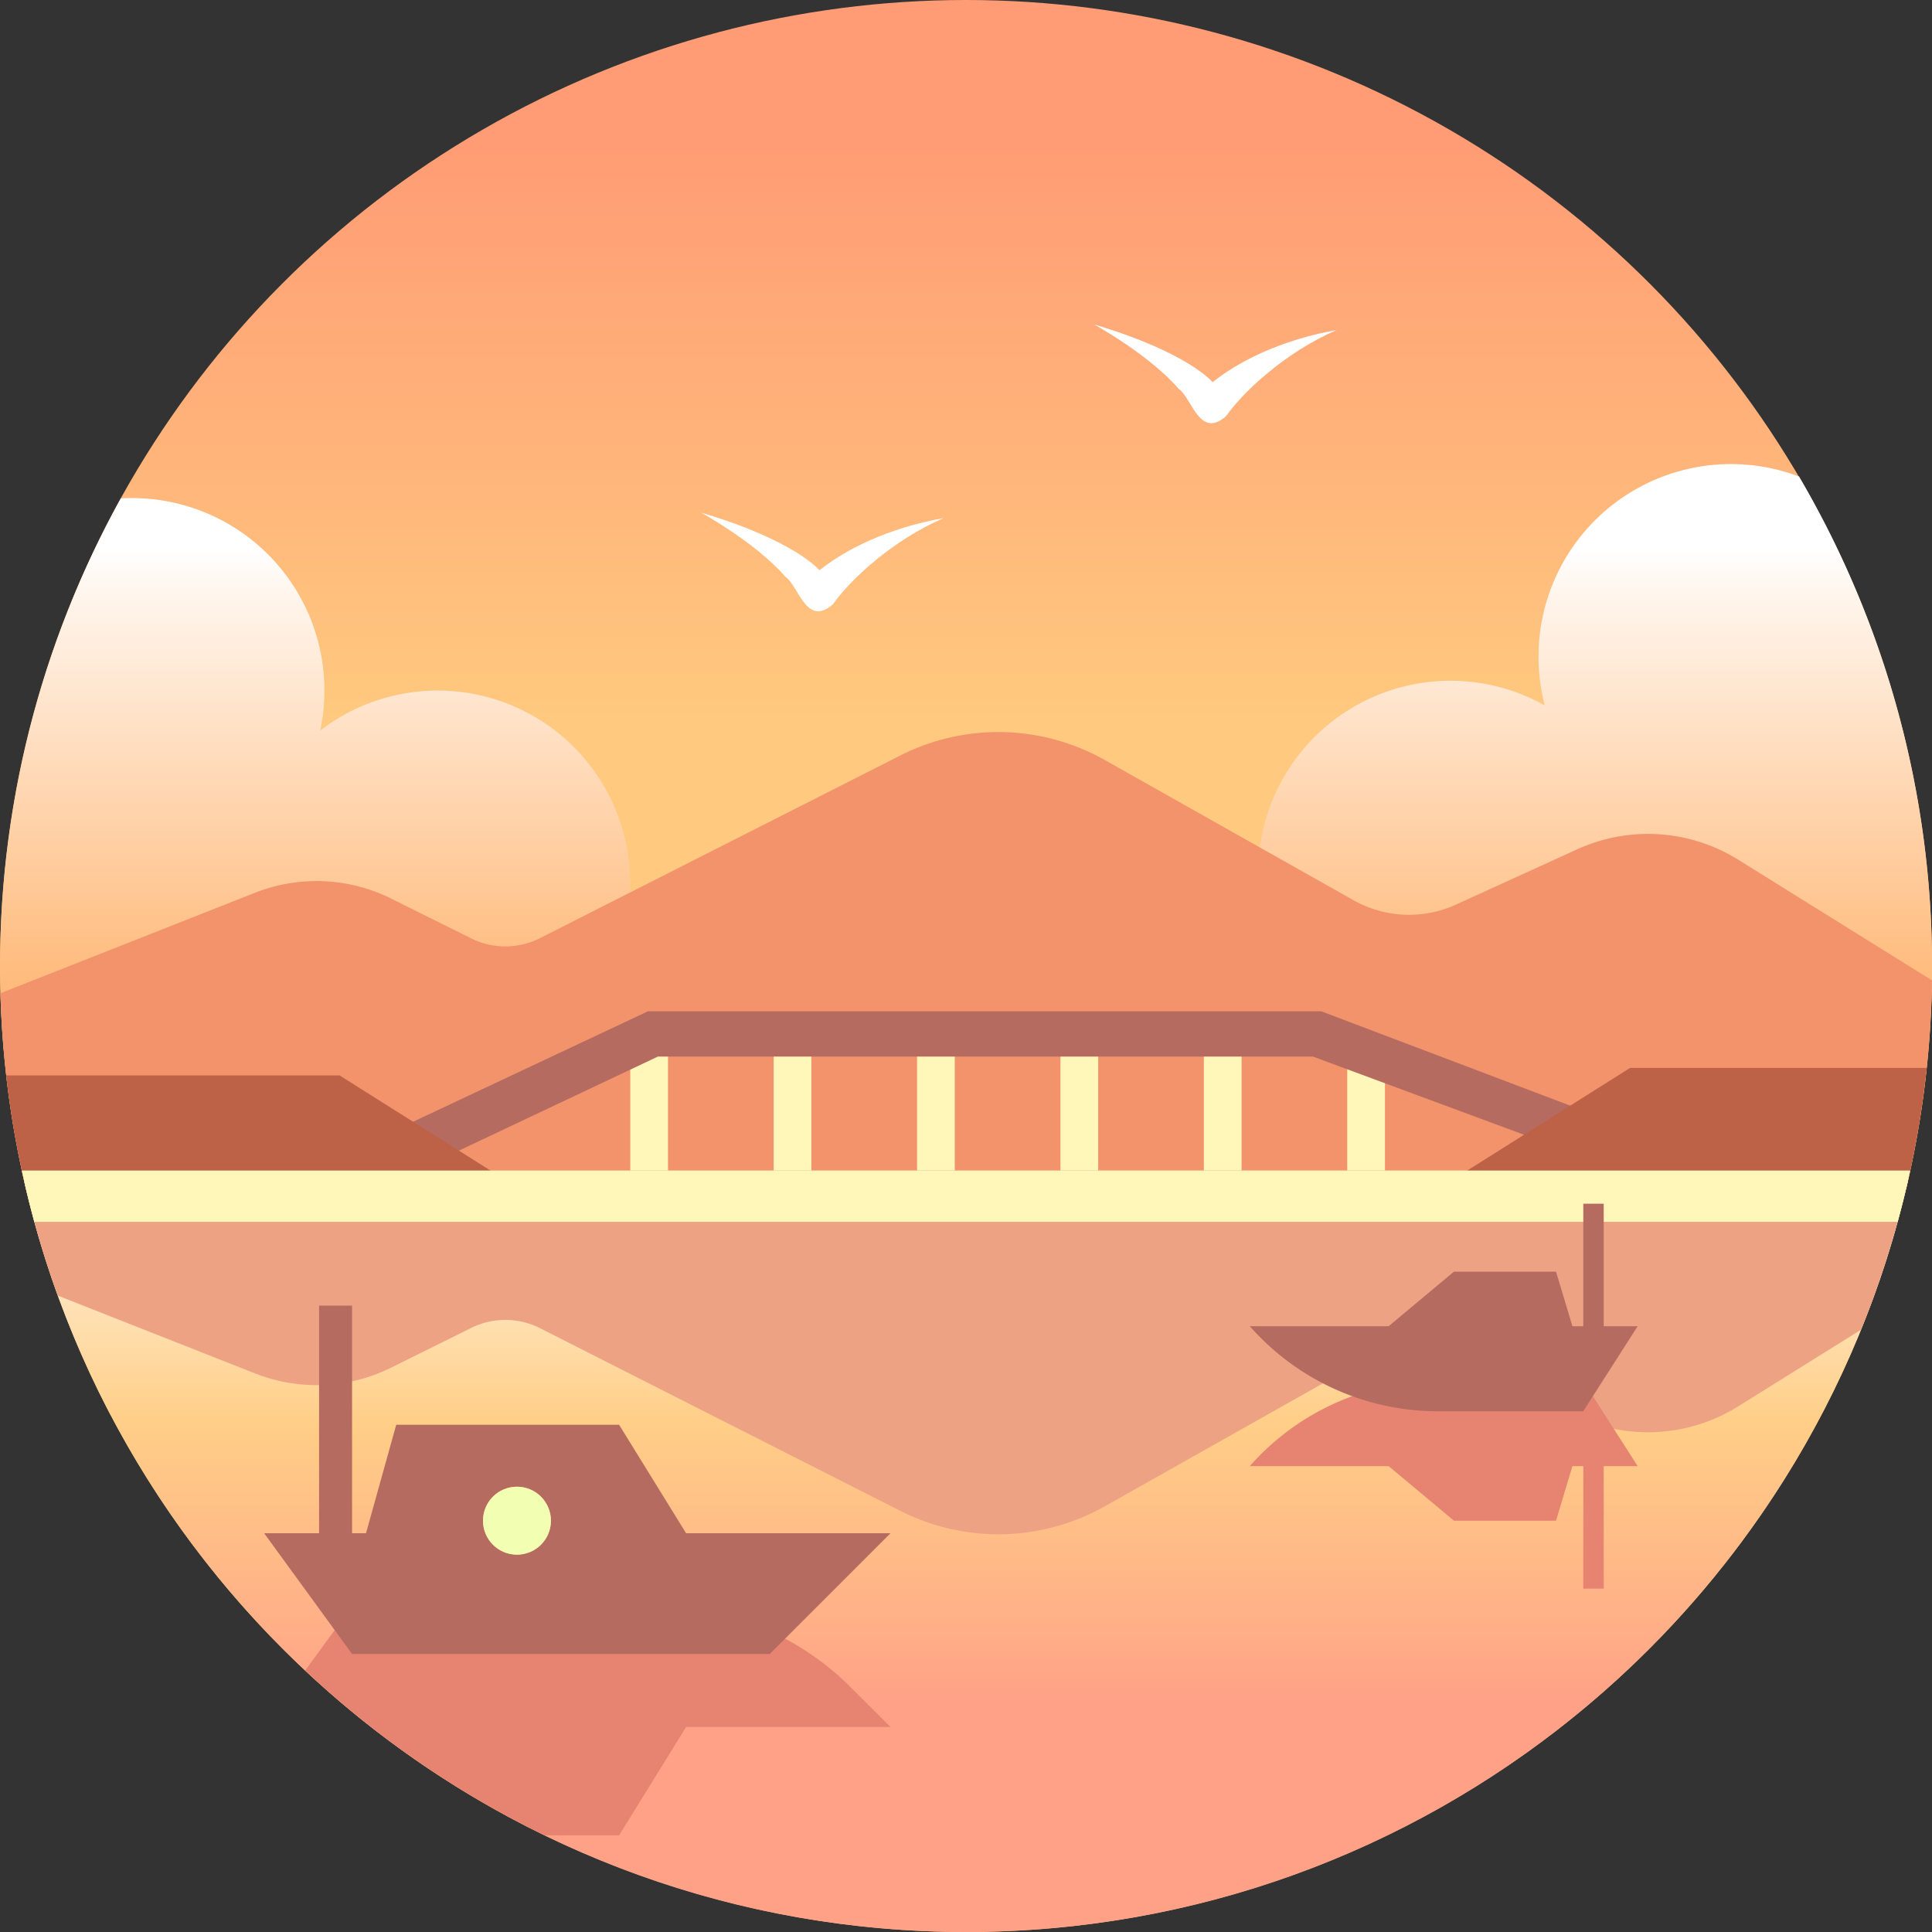
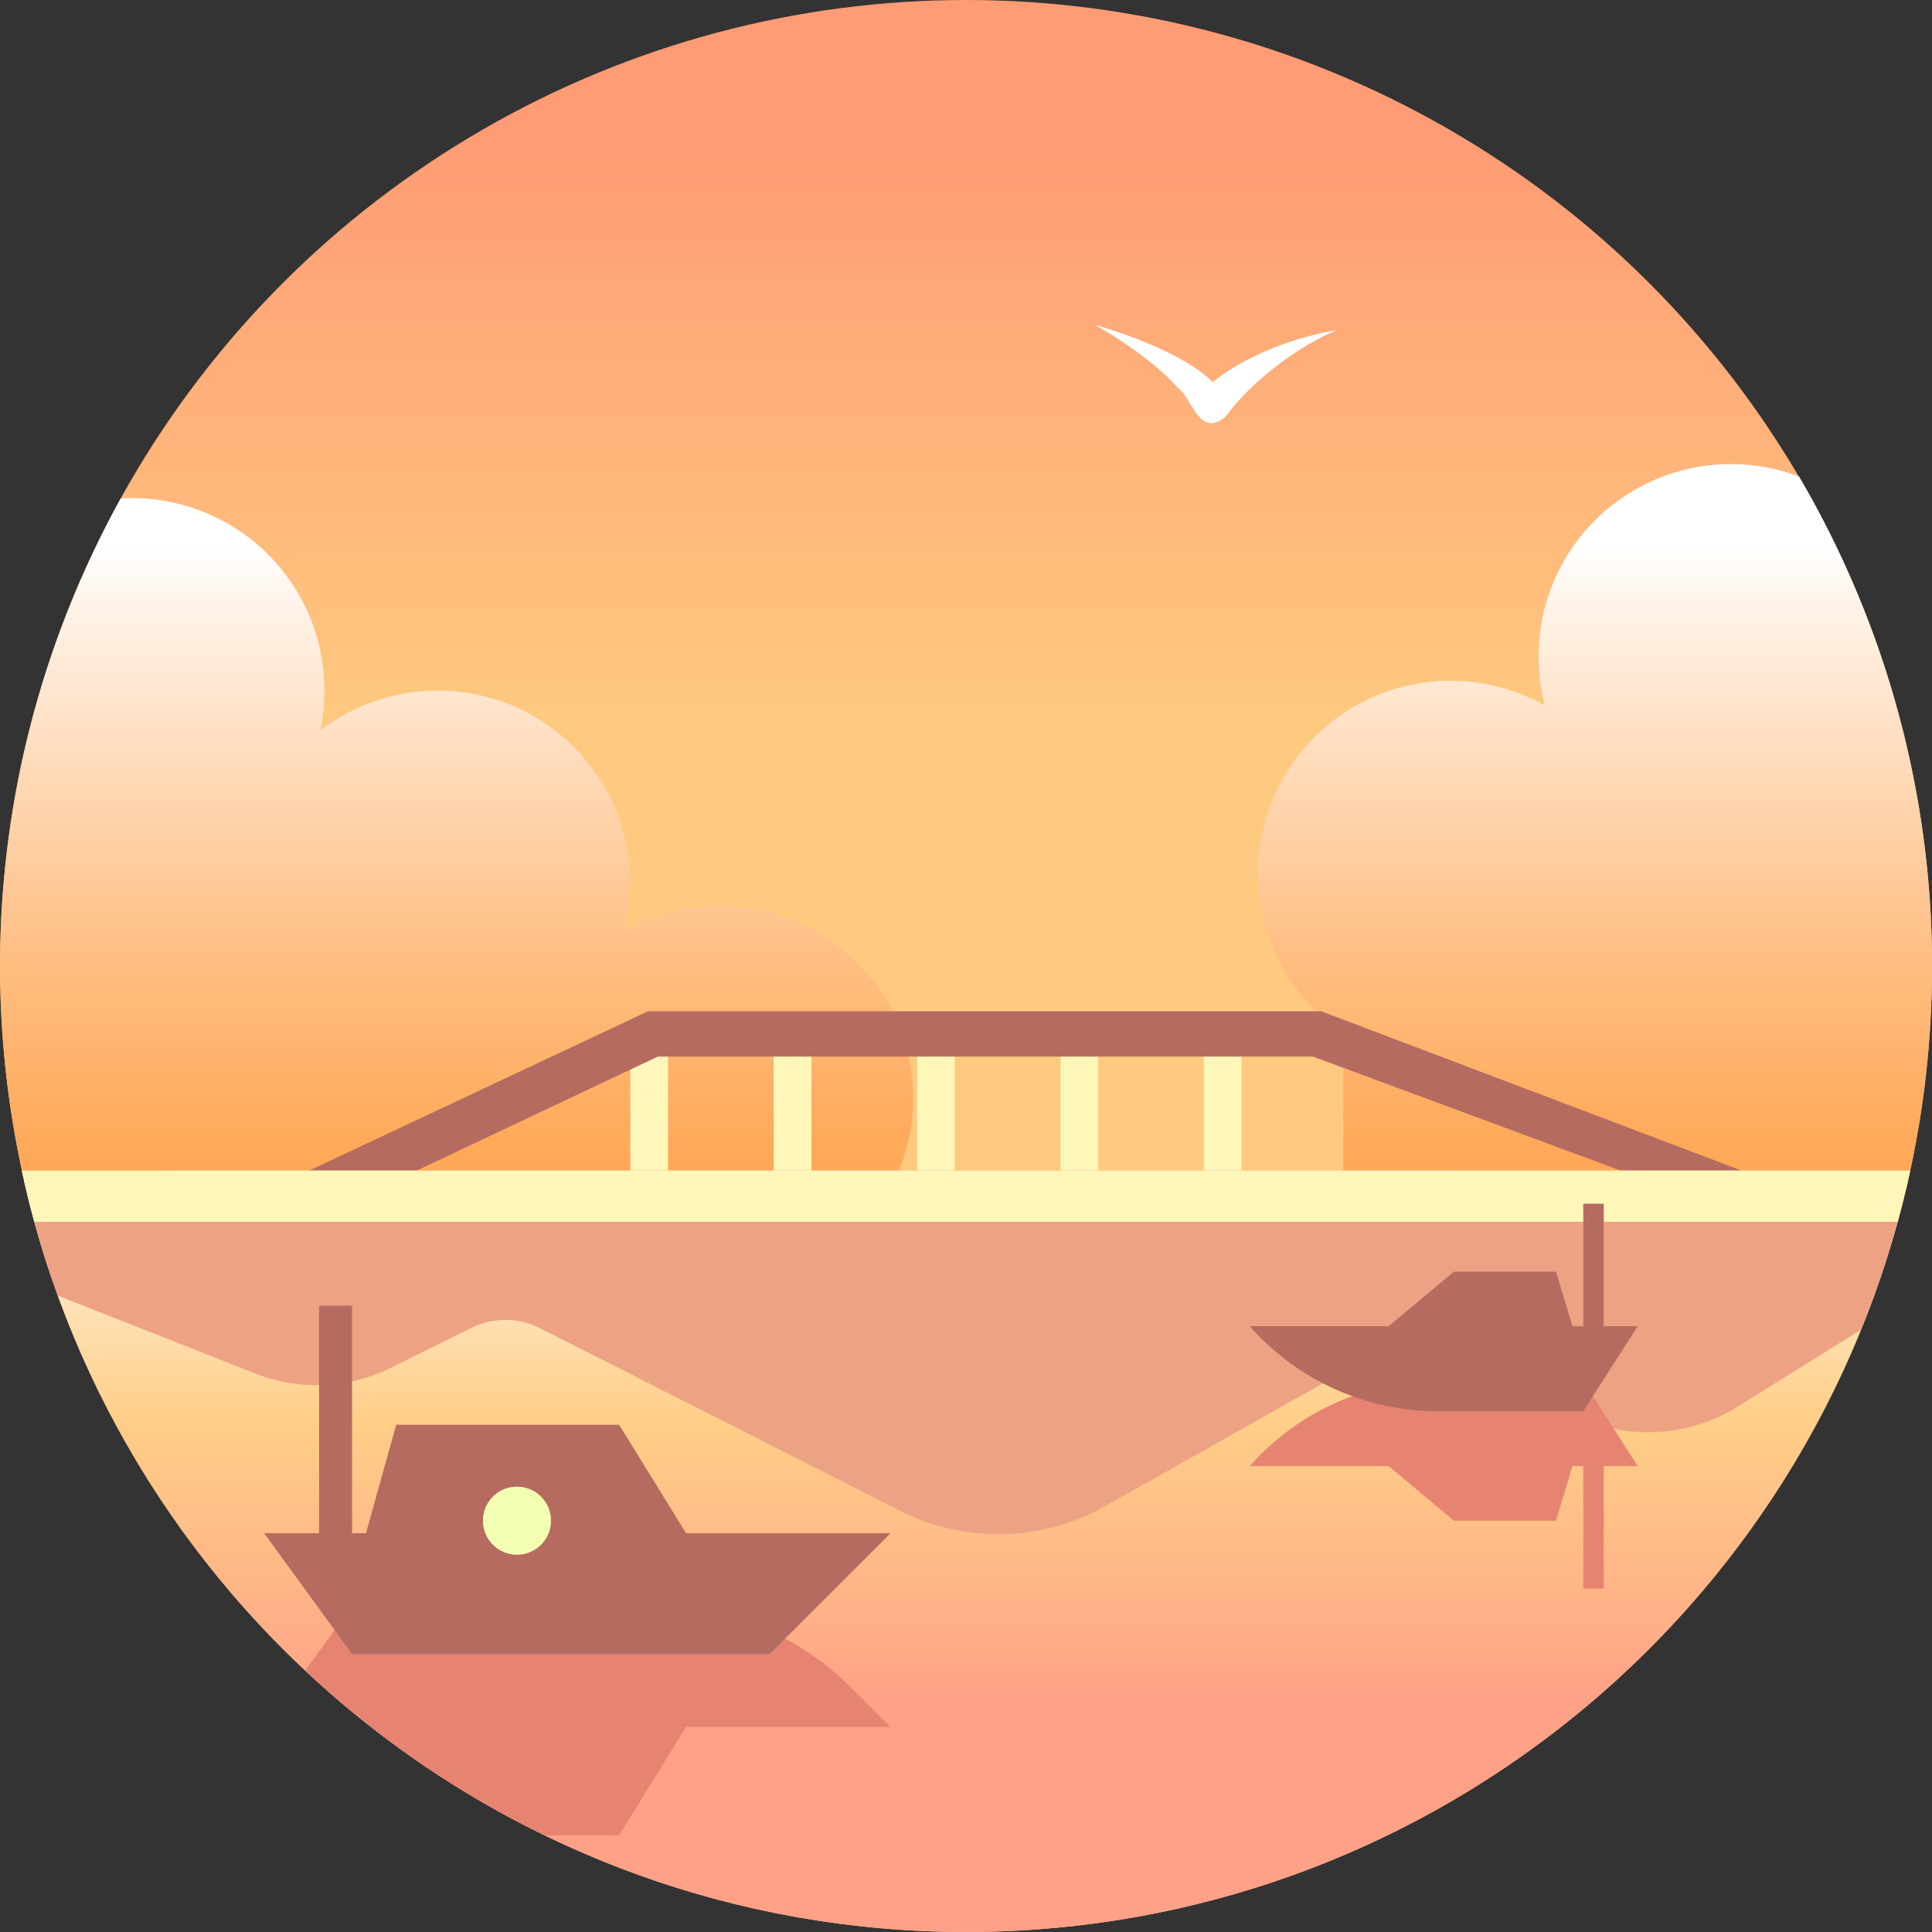
<svg xmlns="http://www.w3.org/2000/svg" xmlns:xlink="http://www.w3.org/1999/xlink" viewBox="0 0 512 512">
  <rect x="0" y="0" width="512" height="512" fill="#333333" stroke="none" />
  <defs>
    <linearGradient id="linear-gradient" x1="256" y1="285" x2="256" y2="39" gradientUnits="userSpaceOnUse">
      <stop offset="0.37" stop-color="#ffca7f" />
      <stop offset="1" stop-color="#ff9c75" />
    </linearGradient>
    <linearGradient id="linear-gradient-2" x1="121" y1="70.77" x2="121" y2="356.05" gradientUnits="userSpaceOnUse">
      <stop offset="0.26" stop-color="#fff" />
      <stop offset="0.3" stop-color="#fff6ee" />
      <stop offset="0.49" stop-color="#ffd6b1" />
      <stop offset="0.65" stop-color="#ffbd80" />
      <stop offset="0.8" stop-color="#ffab5d" />
      <stop offset="0.92" stop-color="#ffa048" />
      <stop offset="1" stop-color="#ff9c40" />
    </linearGradient>
    <linearGradient id="linear-gradient-3" x1="422.38" y1="70.77" x2="422.38" y2="356.05" xlink:href="#linear-gradient-2" />
    <linearGradient id="linear-gradient-4" x1="256" y1="317" x2="256" y2="451.13" gradientUnits="userSpaceOnUse">
      <stop offset="0" stop-color="#fff3e0" />
      <stop offset="0.45" stop-color="#ffce87" />
      <stop offset="0.86" stop-color="#ffae87" />
      <stop offset="1" stop-color="#ffa187" />
    </linearGradient>
  </defs>
  <title>Hobart</title>
  <g id="Hobart">
    <circle cx="256" cy="256" r="256" style="fill:url(#linear-gradient)" />
    <path d="M137.78,363h81V333.77a51,51,0,0,0-53.46-86.83,51,51,0,0,0-80.46-53.33A51,51,0,0,0,35,132c-1,0-2,0-3,.1A256.24,256.24,0,0,0,29.32,375H137.78Z" style="fill:url(#linear-gradient-2)" />
    <path d="M476.72,126.27a51,51,0,0,0-69,47.74,51.48,51.48,0,0,0,1.65,12.93A51,51,0,0,0,356,273.77V313l81,2h68.18a256.62,256.62,0,0,0-28.43-188.75Z" style="fill:url(#linear-gradient-3)" />
-     <path d="M512,259.81l-50.82-31.65a45.26,45.26,0,0,0-43.39-3L386,239.66a30,30,0,0,1-27.57-1.24L293.29,201.7a57.43,57.43,0,0,0-55.07-1.3l-94.94,48.13a20.39,20.39,0,0,1-18.58.07L104,238.3a44.46,44.46,0,0,0-36.54-1.66L.11,263.22a256.06,256.06,0,0,0,7.12,53.35H504.77A255.76,255.76,0,0,0,512,259.81Z" style="fill:#f2936c" />
    <rect x="167.03" y="275" width="10" height="42" style="fill:#fff6b9" />
    <rect x="205.03" y="275" width="10" height="42" style="fill:#fff6b9" />
    <rect x="243.03" y="275" width="10" height="42" style="fill:#fff6b9" />
    <rect x="281.03" y="275" width="10" height="42" style="fill:#fff6b9" />
    <rect x="319.03" y="275" width="10" height="42" style="fill:#fff6b9" />
-     <rect x="357.03" y="275" width="10" height="42" style="fill:#fff6b9" />
    <path d="M350.13,268H171.72L42,329H501.09c.45-1.47.89-1.82,1.31-3.3ZM96.07,317l78.28-37H347.94l99.89,37Z" style="fill:#b56b60" />
    <path d="M256,512c121.87,0,223.84-85.16,249.67-199.22H6.33C32.16,426.84,134.13,512,256,512Z" style="fill:url(#linear-gradient-4)" />
    <path d="M5.77,310.2c1,4.58,2.1,9.12,3.32,13.6q2.73,9.93,6.2,19.54l52.18,20.58A44.43,44.43,0,0,0,104,362.27L124.7,352a20.36,20.36,0,0,1,18.58.07l94.94,48.13a57.45,57.45,0,0,0,55.07-1.3l65.15-36.72A30,30,0,0,1,386,360.9l31.73,14.5a45.23,45.23,0,0,0,43.39-3l32.06-20a253.1,253.1,0,0,0,9.71-28.64q1.85-6.72,3.33-13.6Z" style="fill:#eda284" />
    <path d="M181.82,457.68H236l-10.61-10.59a73.16,73.16,0,0,0-51.71-21.41H93.3l-12.41,17a256.7,256.7,0,0,0,63.45,43.7h19.73Z" style="fill:#e68471" />
    <path d="M425,388.54V421h-5.41V388.54h-2.88L412.36,403H385.31L368,388.54H331.21A66.42,66.42,0,0,1,381.07,366h38.5L434,388.54Z" style="fill:#e68471" />
-     <path d="M90,285H1.64a256.24,256.24,0,0,0,5,29H136Z" style="fill:#bd6247" />
-     <path d="M432,283l-46,29H505.84a254.06,254.06,0,0,0,4.74-29Z" style="fill:#bd6247" />
+     <path d="M90,285H1.64H136Z" style="fill:#bd6247" />
    <path d="M5.77,310.2c1,4.58,2.1,9.12,3.32,13.6H502.9q1.85-6.72,3.33-13.6Z" style="fill:#fff6b9" />
-     <path d="M185.82,135.85c25.06,7.43,31.44,15.37,31.34,15.29,9.13-7.3,21.69-11.89,32.84-13.81-13.6,5.9-24.79,16.42-29.25,22.79-7.05,6.24-9.09-4.88-12.6-7.26C200.44,143.9,185.82,135.85,185.82,135.85Z" style="fill:#fff" />
    <path d="M290,86c25.06,7.44,31.44,15.38,31.34,15.29C330.47,94,343,89.41,354.18,87.48c-13.6,5.91-24.79,16.42-29.25,22.79-7.05,6.25-9.09-4.88-12.6-7.25C304.62,94.05,290,86,290,86Z" style="fill:#fff" />
    <path d="M425,351.46V319h-5.41v32.46h-2.88L412.36,337H385.31L368,351.46H331.21A66.42,66.42,0,0,0,381.07,374h38.5L434,351.46Z" style="fill:#b56b60" />
    <path d="M181.82,406.32l-17.75-28.74H105l-8,28.74H93.3V346H84.56v60.32H70l23.3,32H204l32-32ZM137,412a9,9,0,1,1,9-9A9,9,0,0,1,137,412Z" style="fill:#b56b60" />
    <circle cx="137" cy="403" r="9" style="fill:#f2ffb3" />
  </g>
</svg>